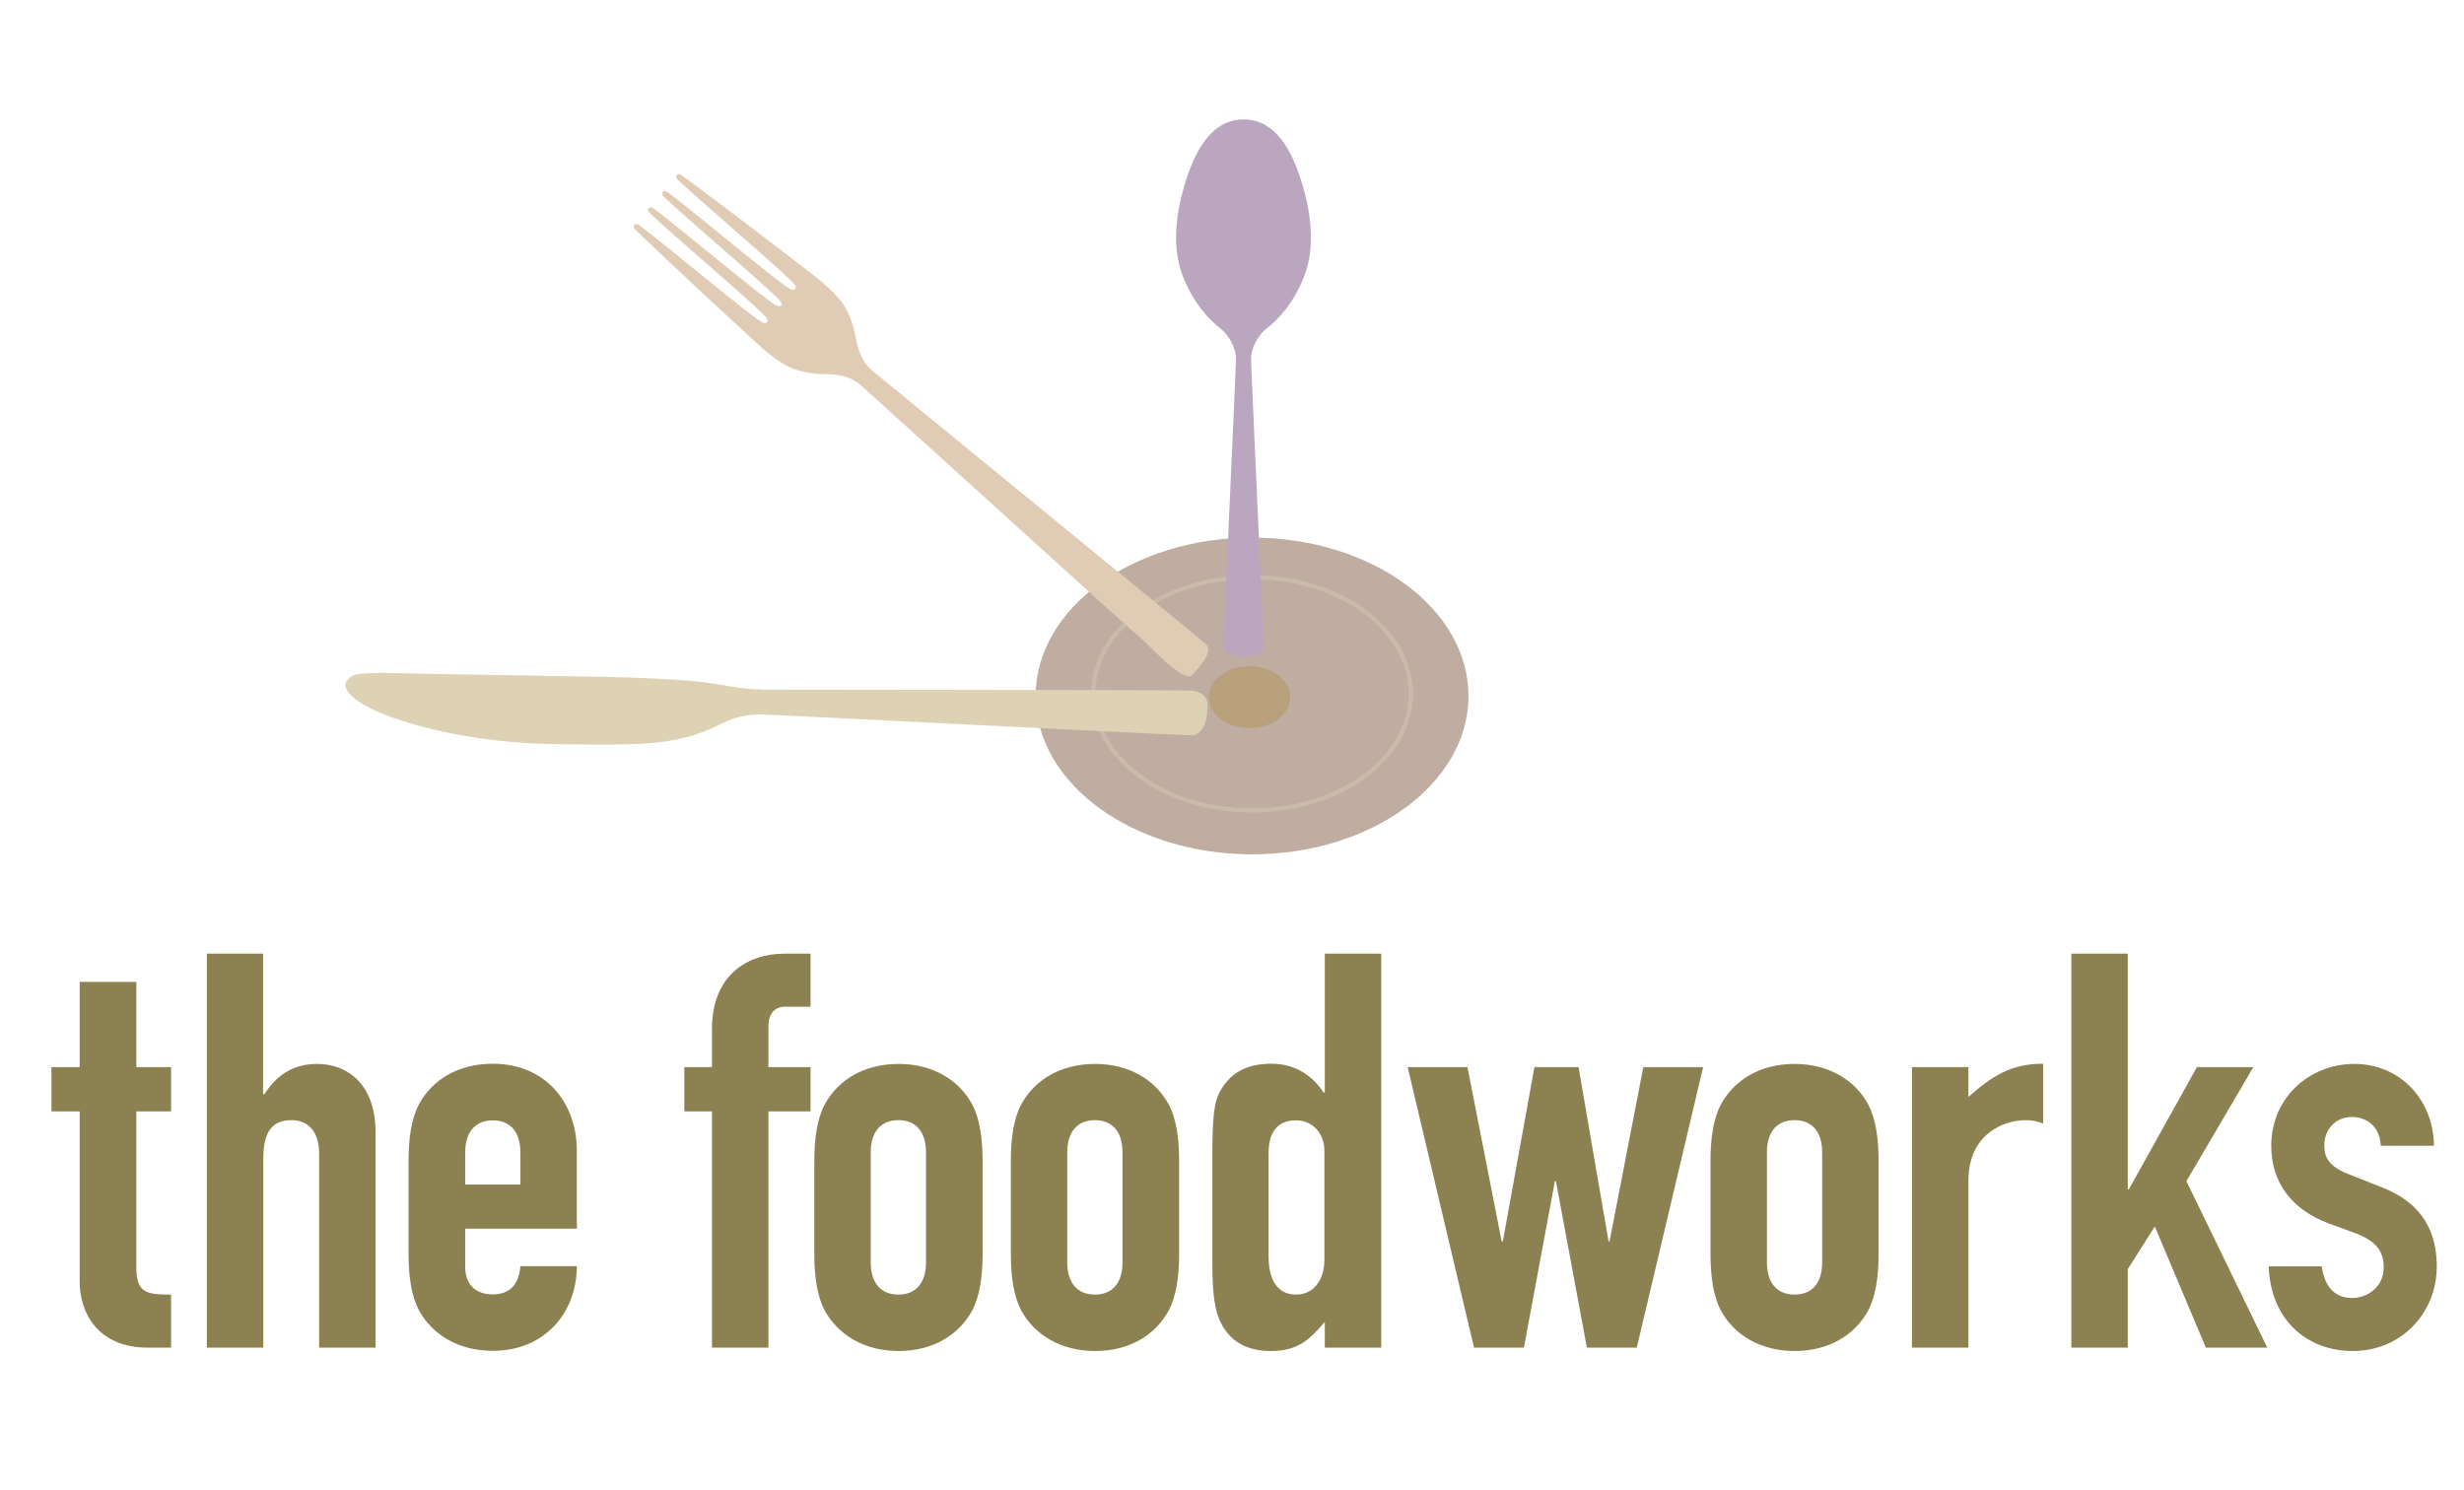
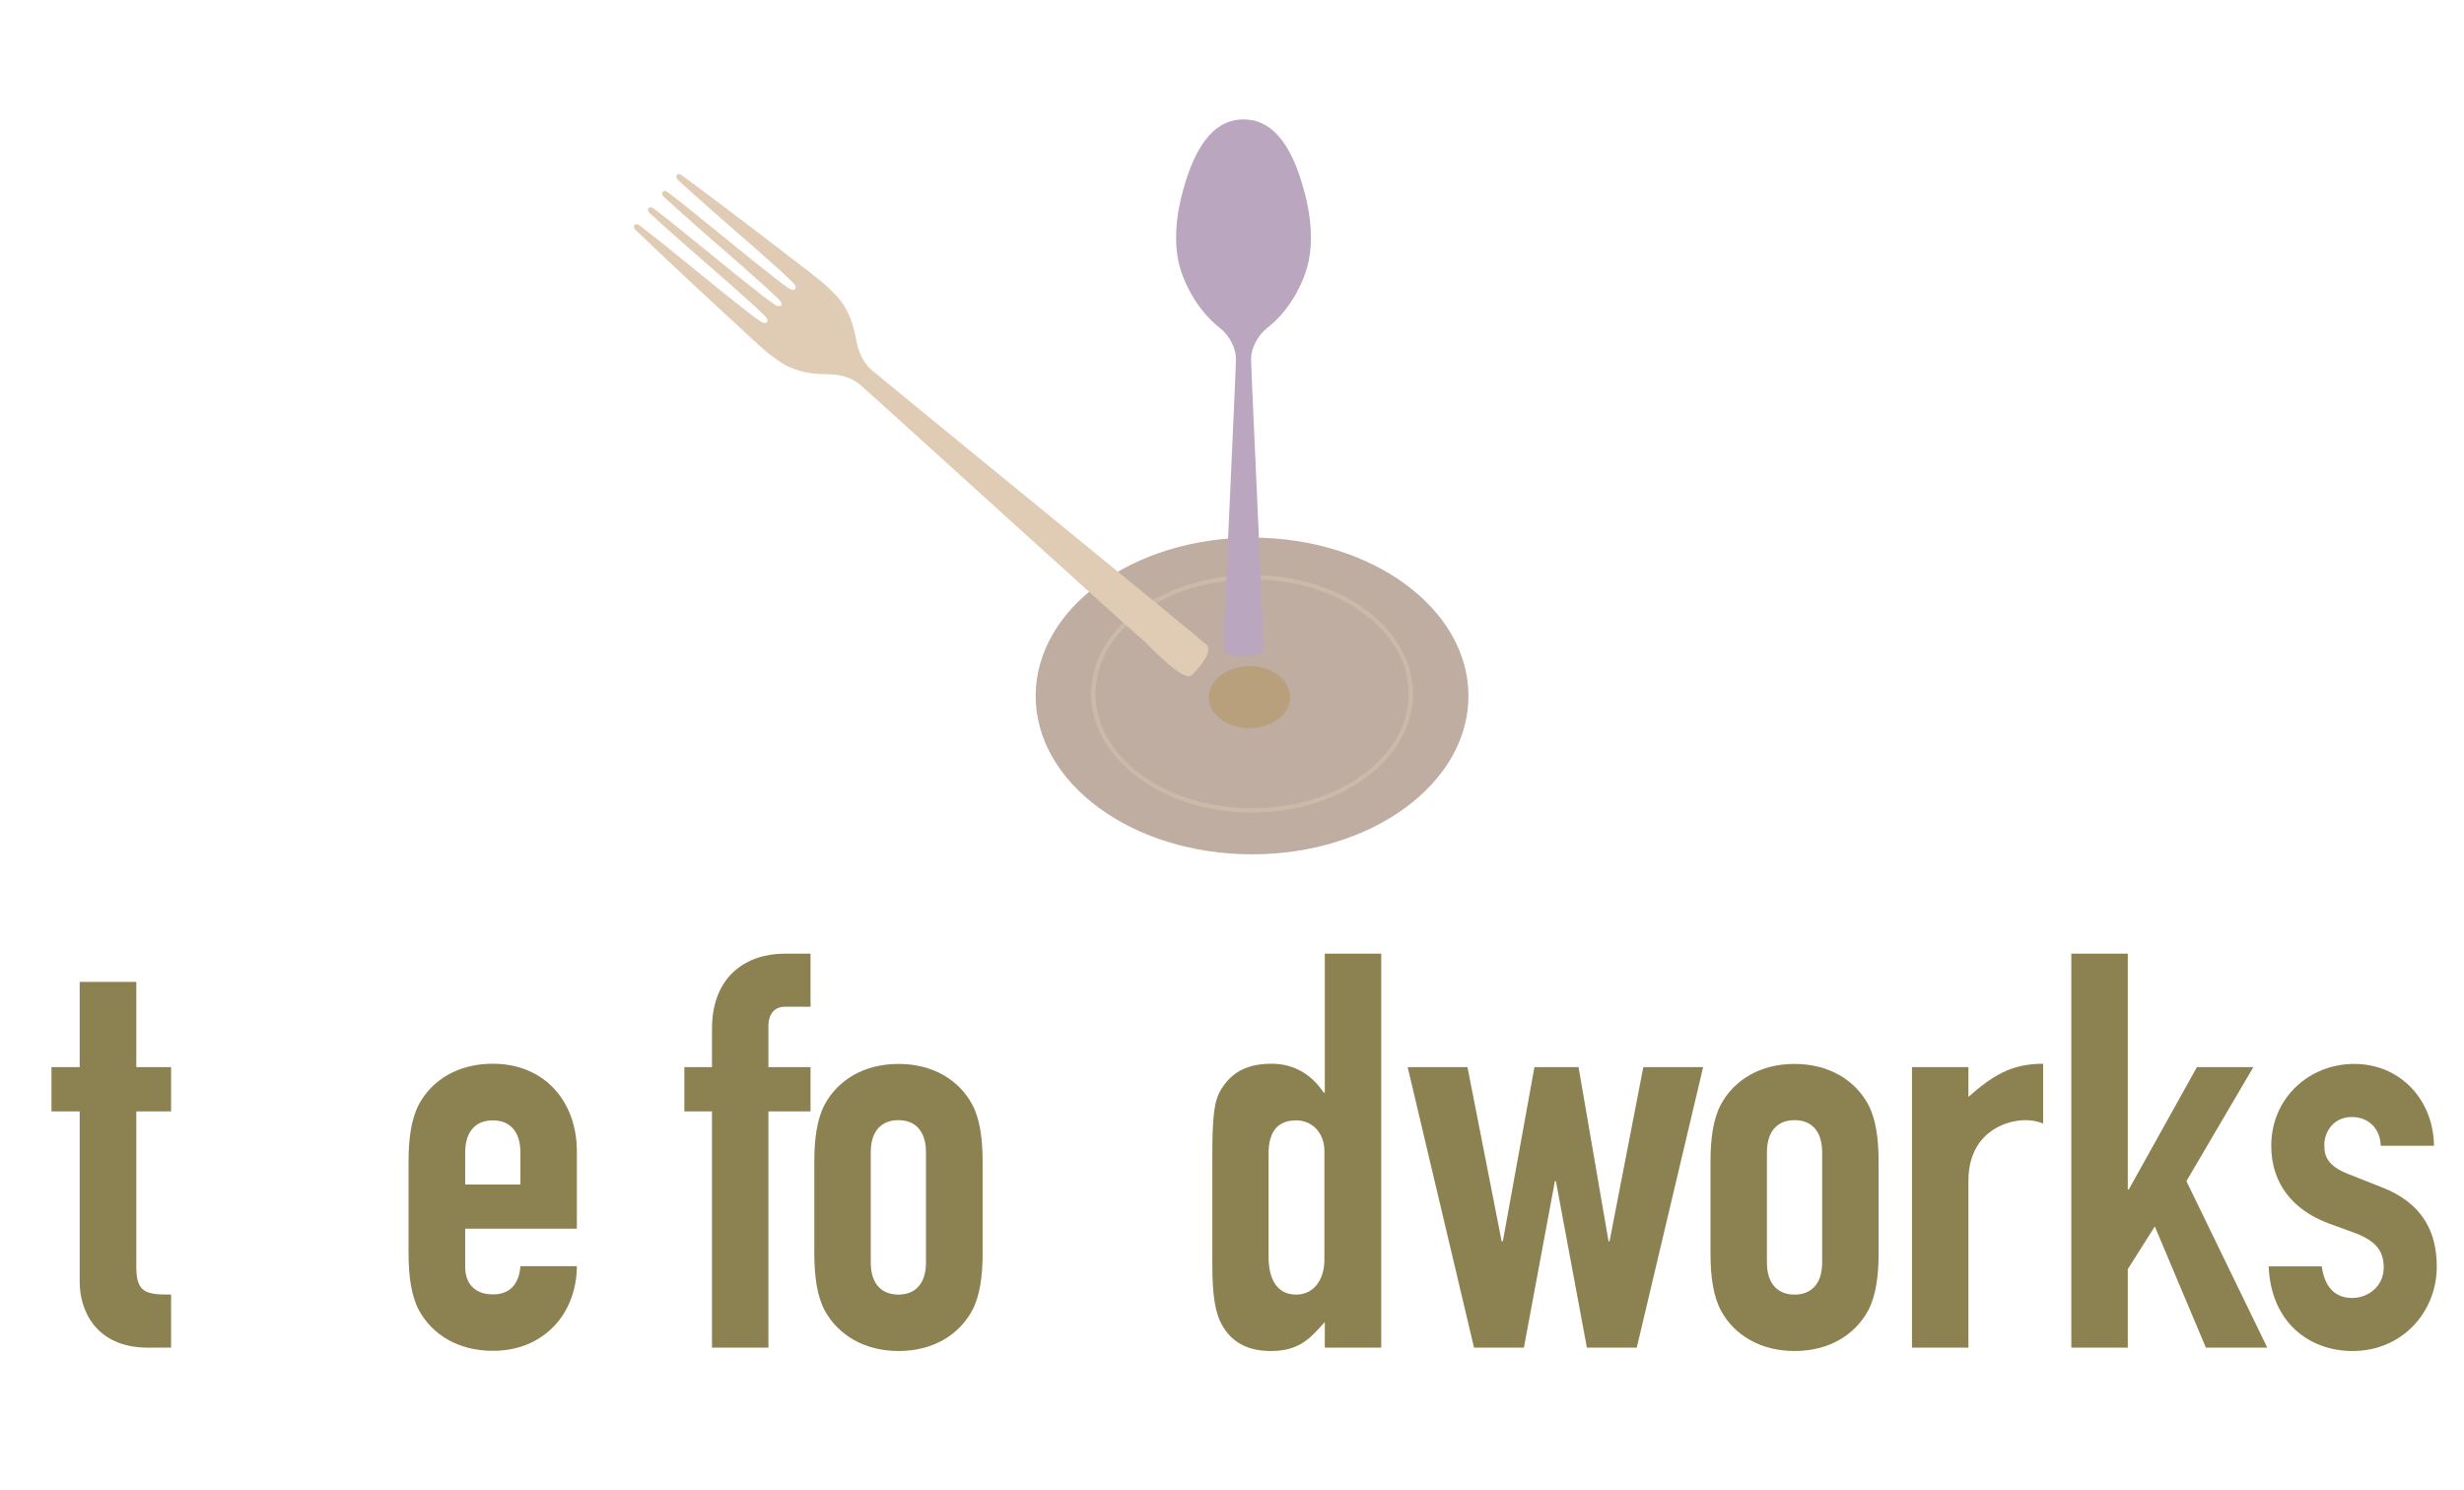
<svg xmlns="http://www.w3.org/2000/svg" version="1.1" viewBox="0 0 124 75">
  <defs>
    <style>
      .cls-1 {
        fill: #b9a07d;
      }

      .cls-2, .cls-3 {
        fill: none;
      }

      .cls-4 {
        fill: #beada0;
      }

      .cls-5 {
        fill: #e0ccb5;
      }

      .cls-3 {
        stroke: #c9baa9;
        stroke-miterlimit: 10;
        stroke-width: .22px;
      }

      .cls-6 {
        fill: #ded2b4;
      }

      .cls-7 {
        fill: #8c8150;
      }

      .cls-8 {
        fill: #bba6bf;
      }
    </style>
  </defs>
  <g>
    <g id="Layer_1">
      <ellipse class="cls-4" cx="63.01" cy="35.03" rx="10.89" ry="7.97" />
      <ellipse class="cls-3" cx="63.01" cy="34.92" rx="7.99" ry="5.87" />
      <ellipse class="cls-1" cx="62.88" cy="35.09" rx="2.05" ry="1.56" />
      <path class="cls-7" d="M4.02,49.42h2.84v4.29h1.75v2.23h-1.75v7.83c0,1.31.5,1.39,1.75,1.39v2.67h-1.17c-2.56,0-3.43-1.81-3.43-3.31v-8.58h-1.42v-2.23h1.42v-4.29Z" />
-       <path class="cls-7" d="M10.4,48h2.84v7.08h.06c.58-.89,1.36-1.53,2.67-1.53,1.42,0,2.93.92,2.93,3.45v10.83h-2.84v-9.78c0-1.03-.5-1.67-1.39-1.67-1.06,0-1.42.7-1.42,1.95v9.5h-2.84v-19.83Z" />
-       <path class="cls-7" d="M23.41,59.62h2.78v-1.61c0-1.06-.53-1.62-1.39-1.62s-1.39.56-1.39,1.62v1.61ZM23.41,61.84v1.92c0,.89.53,1.39,1.39,1.39,1.09,0,1.34-.81,1.39-1.42h2.84c0,1.17-.42,2.26-1.14,3.01-.75.78-1.78,1.25-3.09,1.25-1.73,0-3.04-.81-3.71-2.03-.39-.72-.53-1.73-.53-2.87v-4.65c0-1.14.14-2.14.53-2.87.67-1.23,1.98-2.03,3.71-2.03,2.62,0,4.23,1.92,4.23,4.4v3.9h-5.62Z" />
+       <path class="cls-7" d="M23.41,59.62h2.78v-1.61c0-1.06-.53-1.62-1.39-1.62s-1.39.56-1.39,1.62v1.61ZM23.41,61.84v1.92c0,.89.53,1.39,1.39,1.39,1.09,0,1.34-.81,1.39-1.42h2.84c0,1.17-.42,2.26-1.14,3.01-.75.78-1.78,1.25-3.09,1.25-1.73,0-3.04-.81-3.71-2.03-.39-.72-.53-1.73-.53-2.87v-4.65c0-1.14.14-2.14.53-2.87.67-1.23,1.98-2.03,3.71-2.03,2.62,0,4.23,1.92,4.23,4.4v3.9h-5.62" />
      <path class="cls-7" d="M35.83,55.94h-1.39v-2.23h1.39v-1.92c0-2.73,1.81-3.79,3.65-3.79h1.31v2.67h-1.28c-.53,0-.84.36-.84.98v2.06h2.12v2.23h-2.12v11.89h-2.84v-11.89Z" />
      <path class="cls-7" d="M43.82,63.54c0,1.06.53,1.62,1.39,1.62s1.39-.56,1.39-1.62v-5.54c0-1.06-.53-1.62-1.39-1.62s-1.39.56-1.39,1.62v5.54ZM40.98,58.45c0-1.15.14-2.15.53-2.87.67-1.23,1.98-2.03,3.71-2.03s3.04.81,3.7,2.03c.39.72.53,1.73.53,2.87v4.65c0,1.14-.14,2.14-.53,2.87-.67,1.23-1.98,2.03-3.7,2.03s-3.04-.81-3.71-2.03c-.39-.72-.53-1.73-.53-2.87v-4.65Z" />
-       <path class="cls-7" d="M53.71,63.54c0,1.06.53,1.62,1.39,1.62s1.39-.56,1.39-1.62v-5.54c0-1.06-.53-1.62-1.39-1.62s-1.39.56-1.39,1.62v5.54ZM50.87,58.45c0-1.15.14-2.15.53-2.87.67-1.23,1.98-2.03,3.71-2.03s3.03.81,3.7,2.03c.39.72.53,1.73.53,2.87v4.65c0,1.14-.14,2.14-.53,2.87-.67,1.23-1.98,2.03-3.7,2.03s-3.04-.81-3.71-2.03c-.39-.72-.53-1.73-.53-2.87v-4.65Z" />
      <path class="cls-7" d="M63.84,63.24c0,1.14.42,1.92,1.39,1.92.86,0,1.42-.72,1.42-1.75v-5.49c0-.89-.61-1.53-1.42-1.53-1.09,0-1.39.78-1.39,1.67v5.18ZM66.66,66.55c-.72.81-1.28,1.45-2.7,1.45-1.14,0-1.98-.42-2.48-1.34-.33-.61-.47-1.48-.47-3.03v-5.38c0-2.04.08-2.84.45-3.43.47-.75,1.17-1.28,2.53-1.28,1.12,0,2.01.53,2.62,1.45h.06v-6.99h2.84v19.83h-2.84v-1.28Z" />
      <polygon class="cls-7" points="82.37 67.83 79.86 67.83 78.3 59.45 78.25 59.45 76.69 67.83 74.18 67.83 70.84 53.71 73.85 53.71 75.57 62.48 75.63 62.48 77.22 53.71 79.44 53.71 80.95 62.48 81 62.48 82.7 53.71 85.71 53.71 82.37 67.83" />
      <path class="cls-7" d="M88.92,63.54c0,1.06.53,1.62,1.39,1.62s1.39-.56,1.39-1.62v-5.54c0-1.06-.53-1.62-1.39-1.62s-1.39.56-1.39,1.62v5.54ZM86.08,58.45c0-1.15.14-2.15.53-2.87.67-1.23,1.98-2.03,3.7-2.03s3.04.81,3.7,2.03c.39.72.53,1.73.53,2.87v4.65c0,1.14-.14,2.14-.53,2.87-.67,1.23-1.98,2.03-3.7,2.03s-3.04-.81-3.7-2.03c-.39-.72-.53-1.73-.53-2.87v-4.65Z" />
      <path class="cls-7" d="M96.22,53.71h2.84v1.5c1.17-1.03,2.12-1.67,3.76-1.67v3.01c-.28-.11-.56-.17-.86-.17-1.2,0-2.9.75-2.9,3.06v8.39h-2.84v-14.12Z" />
      <polygon class="cls-7" points="104.24 48 107.08 48 107.08 59.87 107.13 59.87 110.56 53.71 113.4 53.71 110.03 59.45 114.1 67.83 111.01 67.83 108.44 61.73 107.08 63.88 107.08 67.83 104.24 67.83 104.24 48" />
      <path class="cls-7" d="M119.81,57.67c-.03-.95-.7-1.45-1.45-1.45-.89,0-1.39.7-1.39,1.42,0,.53.14,1.03,1.2,1.45l1.67.66c2.12.81,2.79,2.32,2.79,3.99,0,2.34-1.78,4.26-4.23,4.26-2.23,0-4.12-1.48-4.23-4.26h2.67c.11.78.48,1.59,1.53,1.59.81,0,1.59-.59,1.59-1.53,0-.78-.33-1.31-1.42-1.73l-1.37-.5c-1.78-.67-2.87-2-2.87-3.9,0-2.39,1.89-4.12,4.18-4.12s3.98,1.78,4.01,4.12h-2.67Z" />
      <path class="cls-2" d="M65.39,14.2" />
-       <path class="cls-6" d="M38.3,34.7c-.86-.01-1.32-.13-2-.23-.53-.08-1.65-.33-6.31-.41-2.55-.04-6.62-.12-8.19-.14-1.91-.03-3.58-.13-4.01.08-.53.26-.48.61-.19.93.37.4,1.26.99,3.44,1.59,2.03.55,4.28.89,6.71.93,3.49.06,4.96.04,6.25-.22,1.29-.26,1.97-.64,2.4-.85.22-.11.95-.44,1.88-.42s20.96,1.05,21.73,1.05c0,0,.76,0,.76-1.5,0-.62-.57-.71-.76-.75-.19-.04-20.85-.04-21.7-.05Z" />
      <path class="cls-8" d="M62.59,33.04h-.01c.58,0,.98-.18,1.01-.33.03-.16-.63-14.1-.63-14.64s.33-1.19.82-1.57c.49-.38,1.32-1.19,1.87-2.64.39-1.03.45-2.36.05-3.99-.74-3-1.92-3.86-3.12-3.86s-2.37.86-3.12,3.86c-.4,1.63-.34,2.96.05,3.99.56,1.45,1.38,2.26,1.87,2.64.49.38.82,1.03.82,1.57s-.66,14.48-.63,14.64c.03.16.43.33,1.01.33h-.01s.01,0,.01,0Z" />
      <path class="cls-5" d="M39.3,15.4c.06-.07.03-.16-.03-.24-.1-.13-.52-.56-3.8-3.41-1.18-1.03-1.9-1.69-2.05-1.83-.11-.1-.13-.19-.07-.26.06-.07.14-.07.26.02.17.12.94.72,2.15,1.71,3.37,2.75,3.86,3.09,4.01,3.16.08.04.18.06.24,0,.06-.07.03-.16-.03-.24-.1-.13-.52-.56-3.8-3.41-1.18-1.03-1.9-1.69-2.05-1.83-.11-.1-.12-.19-.07-.26.06-.07.13-.07.26.02.13.09,2.59,1.91,5.66,4.28,1.13.87,1.54,1.16,2.15,1.82.61.66.84,1.52.94,2.09.1.57.31,1.19.81,1.62s16.74,13.68,16.86,13.83c.12.15.19.55-.75,1.5-.41.49-2.43-1.78-2.6-1.87-.17-.09-13.61-12.32-14.11-12.74-.5-.43-1.15-.52-1.73-.53-.58,0-1.46-.08-2.22-.57-.75-.49-1.1-.85-2.15-1.82-2.86-2.62-5.06-4.74-5.18-4.85-.12-.11-.13-.19-.07-.26s.14-.07.26.02c.16.12.94.72,2.15,1.71,3.37,2.75,3.86,3.09,4.01,3.16.08.04.18.06.24,0,.06-.07.03-.16-.03-.24-.1-.13-.52-.56-3.8-3.41-1.18-1.03-1.9-1.69-2.05-1.83-.11-.1-.13-.19-.07-.26.06-.07.14-.07.26.02.17.12.94.72,2.15,1.71,3.37,2.75,3.86,3.09,4.01,3.16.08.04.18.06.24,0Z" />
    </g>
  </g>
</svg>